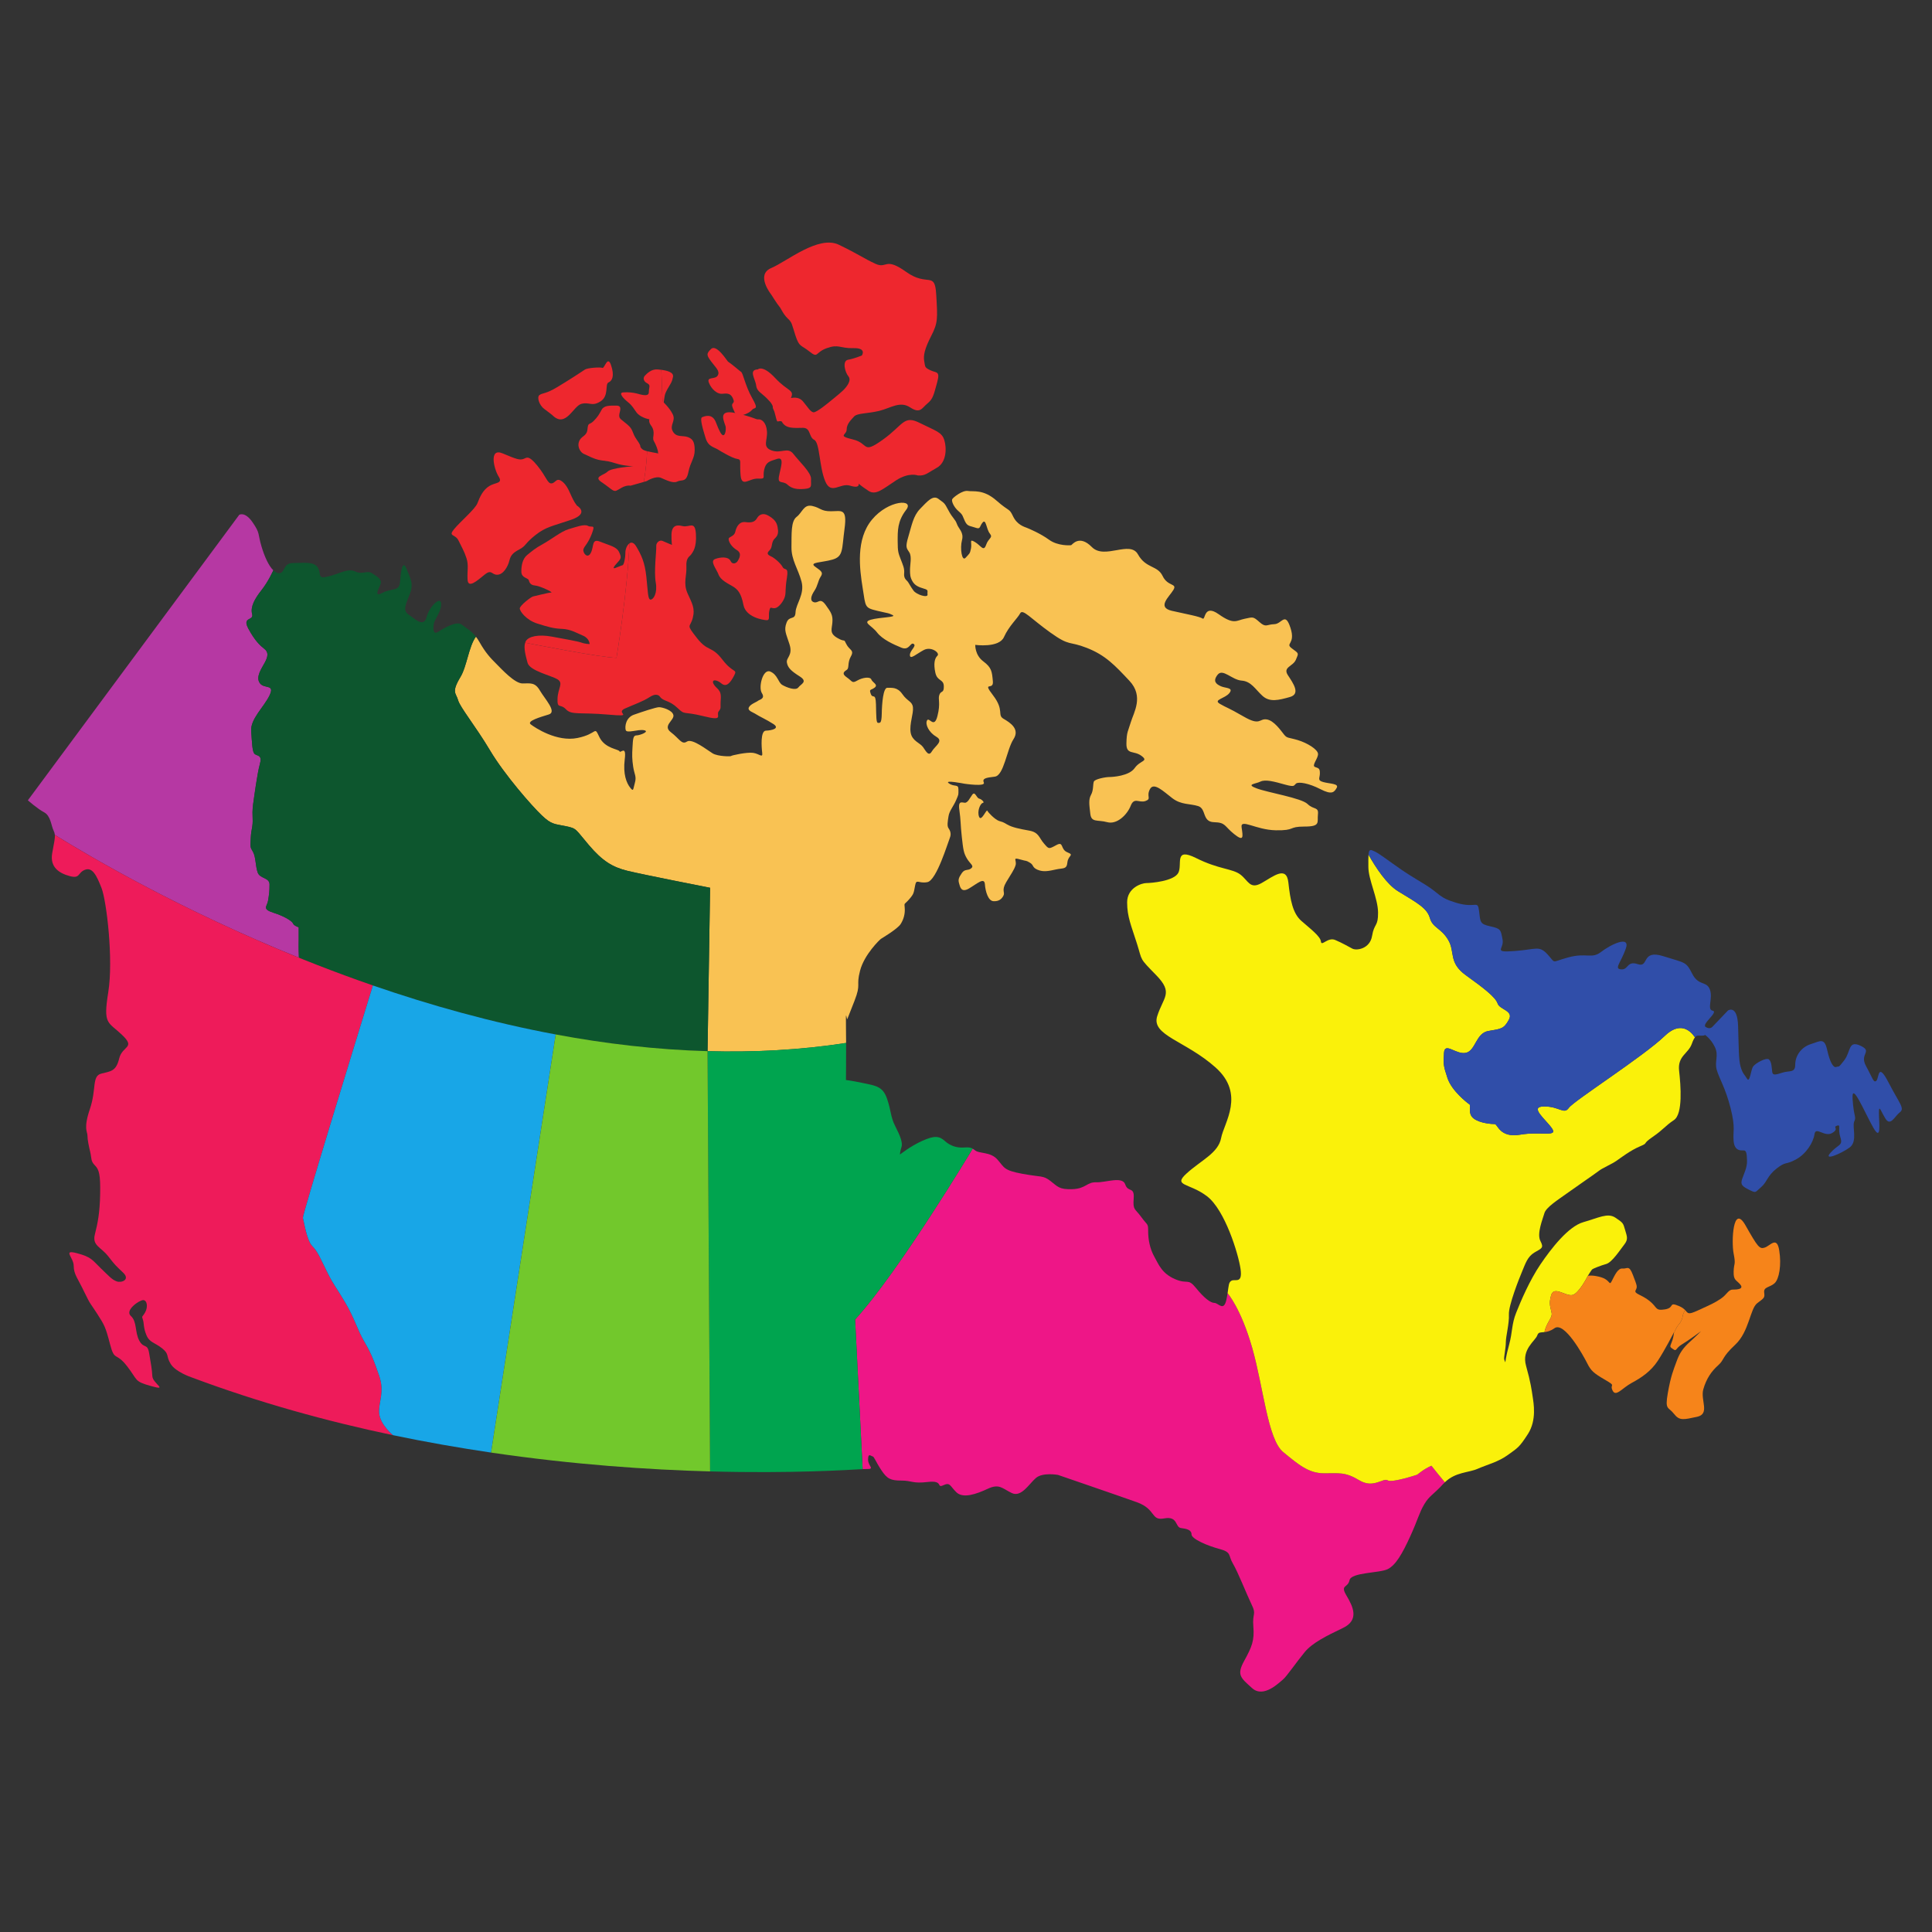
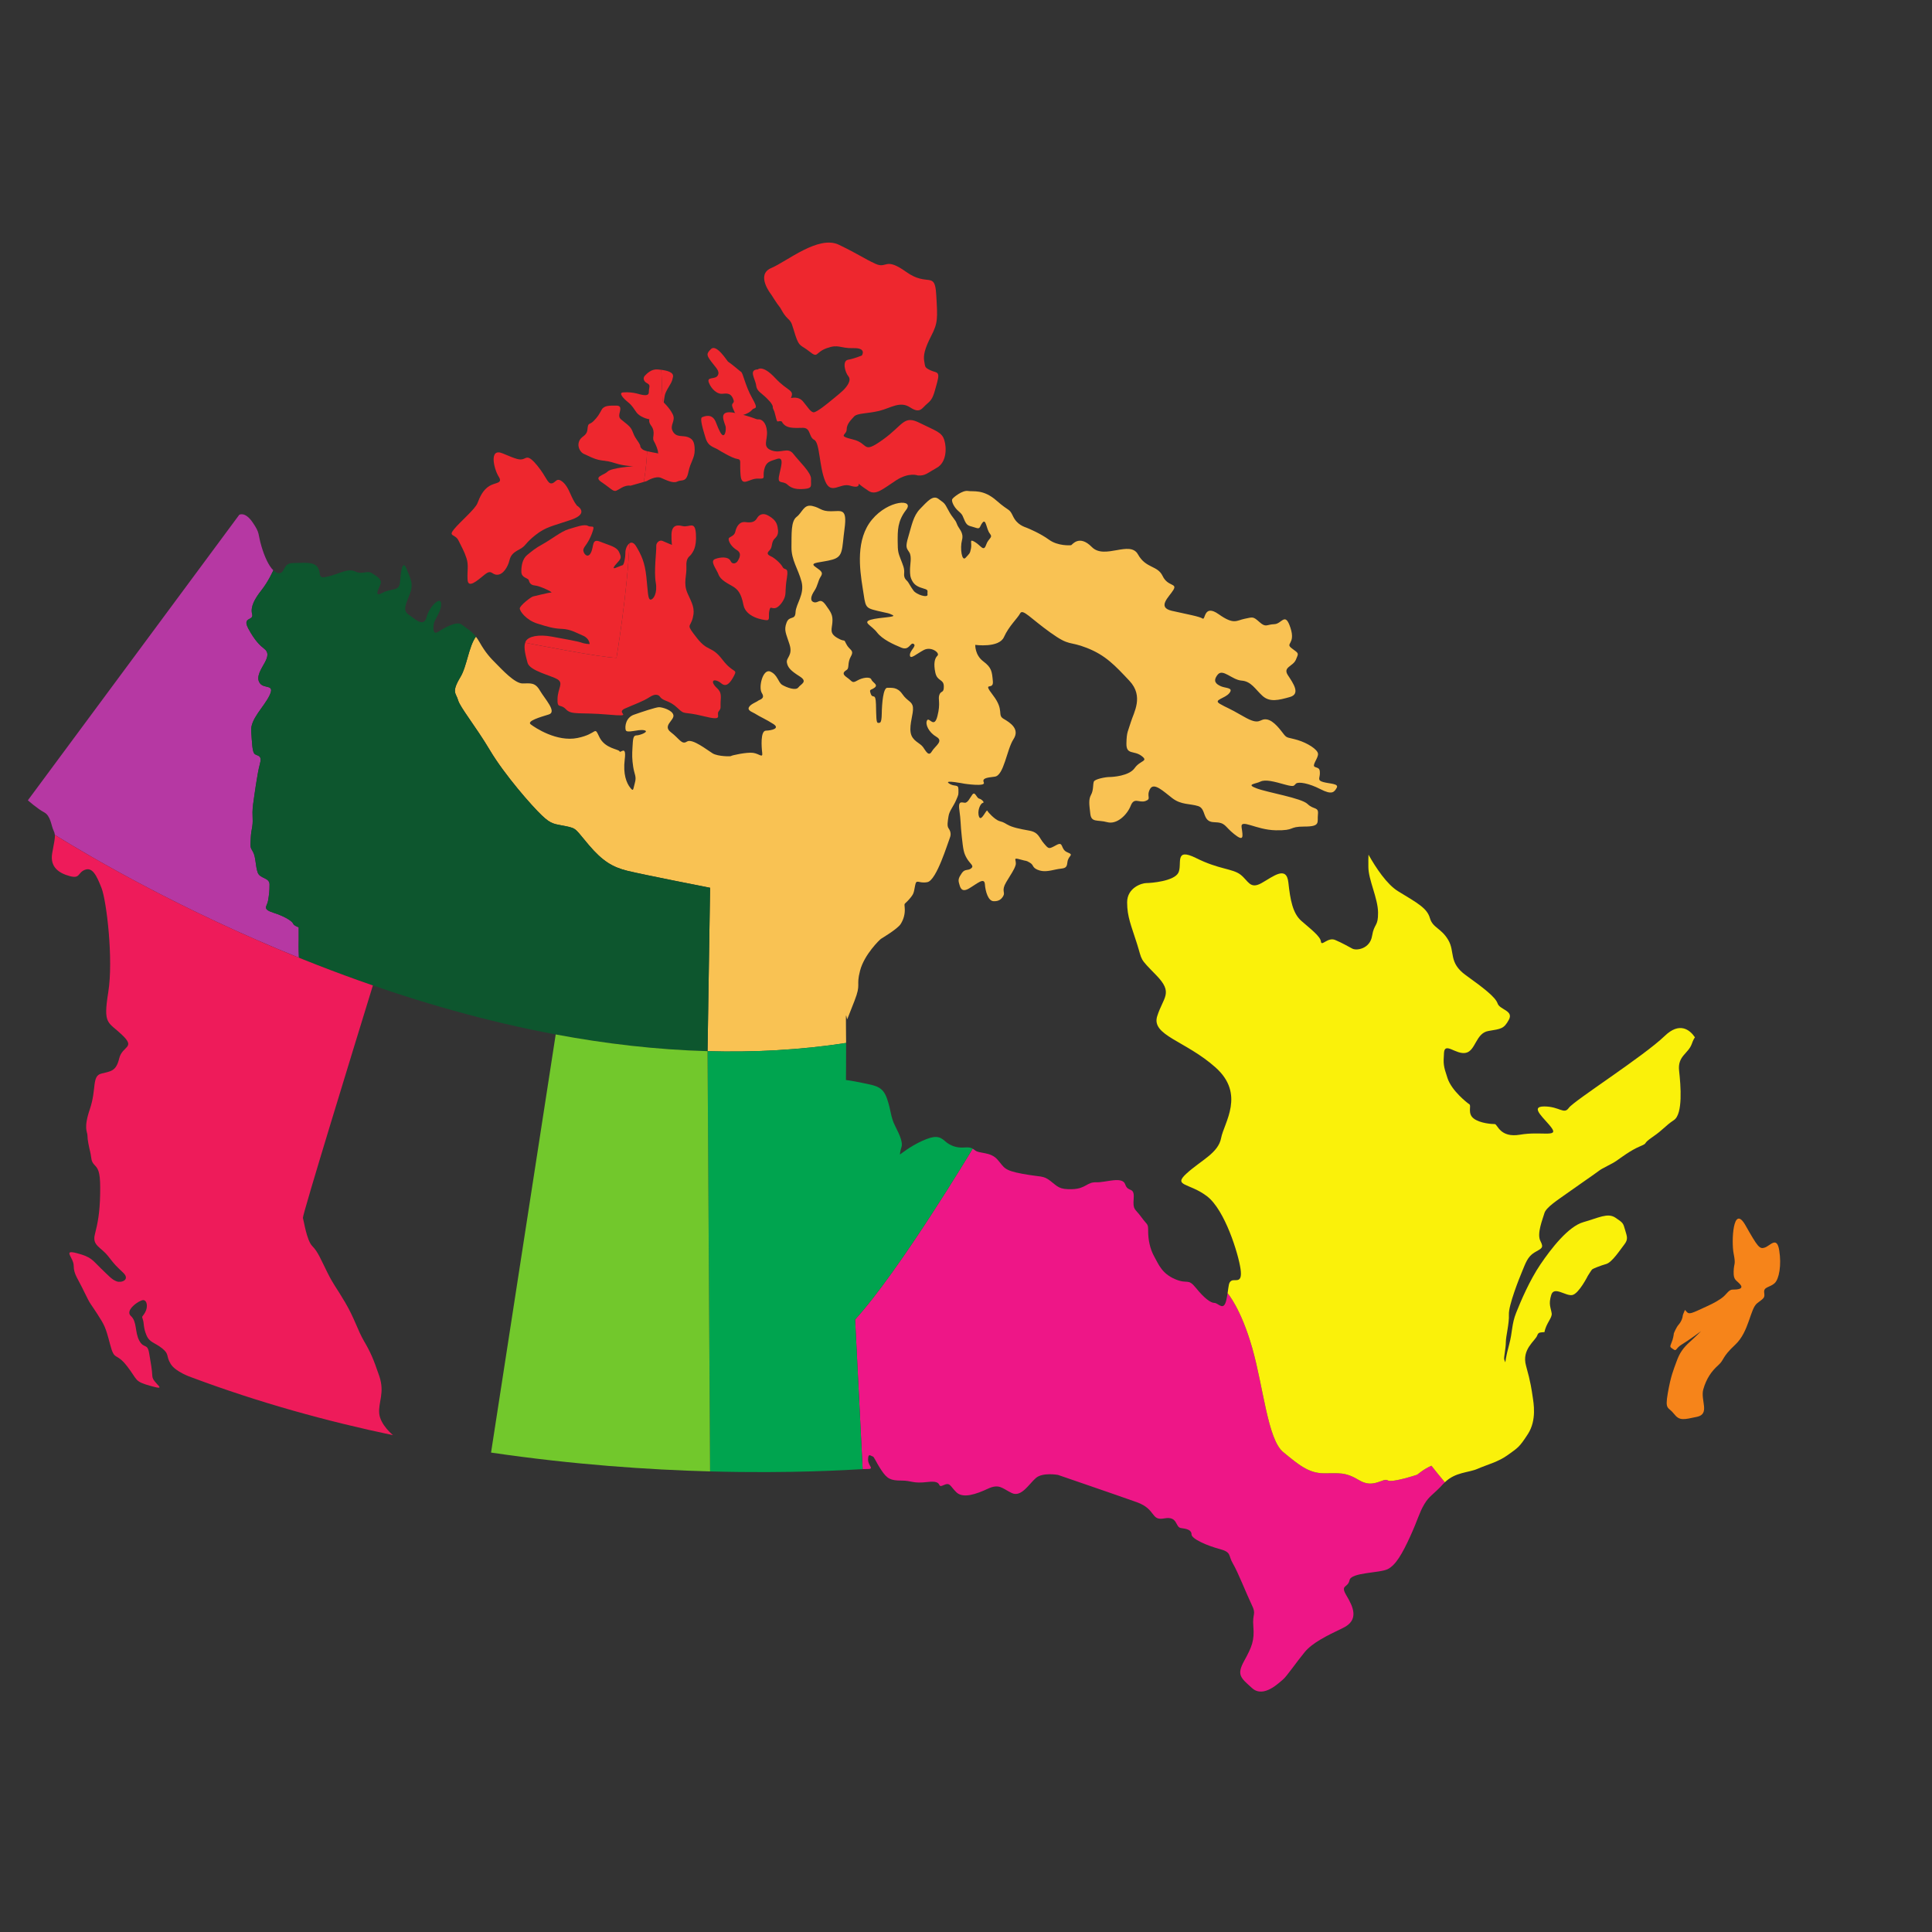
<svg xmlns="http://www.w3.org/2000/svg" width="400" zoomAndPan="magnify" viewBox="0 0 300 300" height="400" preserveAspectRatio="xMidYMid meet" version="1.0">
  <rect x="0" y="0" width="300" height="300" fill="#333333" stroke="none" />
  <defs>
    <clipPath id="135b5f2595">
      <path d="M 4.195 79 L 47 79 L 47 149 L 4.195 149 Z M 4.195 79 " clip-rule="nonzero" />
    </clipPath>
    <clipPath id="e587c4139f">
-       <path d="M 212 131 L 295.945 131 L 295.945 186 L 212 186 Z M 212 131 " clip-rule="nonzero" />
-     </clipPath>
+       </clipPath>
  </defs>
  <path fill="#ee272e" d="M 102.914 63.395 C 102.938 63.234 102.961 63.059 102.996 62.875 C 103.242 61.449 103.105 61.367 103.68 60.355 C 104.258 59.34 104.336 59.367 104.504 58.516 C 104.637 57.816 103.621 57.547 102.691 57.426 L 102.914 63.395 " fill-opacity="1" fill-rule="nonzero" />
  <path fill="#ee272e" d="M 100.148 58.324 C 99.848 58.625 99.848 59.176 100.477 59.504 C 101.109 59.832 100.75 60.105 100.75 60.91 C 100.75 61.715 99.41 61.23 98.844 61.094 C 98.281 60.957 97.574 60.871 96.781 60.93 C 95.988 60.98 96.754 61.832 97.492 62.43 C 98.23 63.031 98.371 63.418 98.844 64.051 C 99.32 64.68 100.359 65.102 101.301 65.172 C 102.012 65.227 101.875 65.336 102.367 65.172 C 102.793 65.027 102.77 64.473 102.914 63.395 L 102.691 57.426 C 102.492 57.402 102.297 57.383 102.121 57.367 C 101.109 57.285 100.449 58.023 100.148 58.324 " fill-opacity="1" fill-rule="nonzero" />
  <path fill="#ee1687" d="M 220.062 228.988 C 220.062 228.988 216.121 230.301 215.465 229.863 C 214.805 229.426 213.273 231.18 211.082 229.863 C 208.891 228.547 208.016 228.77 205.609 228.77 C 203.199 228.77 201.664 227.453 199.258 225.48 C 196.848 223.508 196.191 215.406 194.438 209.27 C 192.684 203.137 190.621 200.812 190.621 200.812 C 190.574 201.098 190.52 201.422 190.441 201.793 C 190.031 203.738 189.18 202.316 188.578 202.316 C 187.977 202.316 186.992 201.578 185.703 199.988 C 184.418 198.398 184.473 199.496 182.445 198.617 C 180.422 197.742 179.93 196.371 179.242 195.141 C 178.559 193.906 178.285 192.484 178.285 191.195 C 178.285 189.91 178.23 190.375 177.215 188.977 C 176.203 187.582 175.902 187.965 176.039 186.074 C 176.176 184.188 175.164 185.227 174.727 183.914 C 174.285 182.598 171.715 183.637 170.238 183.586 C 168.758 183.527 168.648 184.57 166.539 184.652 C 164.43 184.734 164.238 184.238 163.09 183.363 C 161.941 182.488 161.746 182.816 158.766 182.27 C 155.781 181.723 155.973 181.281 154.879 180.051 C 153.781 178.82 152.141 179.176 151.453 178.656 C 151.289 178.531 151.16 178.438 151.035 178.367 C 151.027 178.383 139.68 197.336 132.781 204.891 L 133.949 228.125 C 134.172 228.113 134.324 228.109 134.391 228.109 C 136.031 228.148 134.793 227.746 134.793 226.648 C 134.793 225.555 135.23 226.102 135.484 226.141 C 135.742 226.176 135.922 226.867 136.836 228.258 C 137.75 229.645 138.297 229.902 139.977 229.902 C 141.656 229.902 141.656 230.41 144.098 230.117 C 146.543 229.828 145.375 231.141 146.473 230.629 C 147.566 230.117 147.492 230.742 148.516 231.727 C 149.539 232.711 151.582 232.02 153.371 231.18 C 155.16 230.34 155.598 231.105 157.094 231.832 C 158.59 232.562 159.793 230.41 160.855 229.5 C 161.914 228.586 164.285 229.023 164.285 229.023 C 164.285 229.023 173.445 232.164 176.516 233.258 C 179.582 234.355 178.633 236.18 180.785 235.777 C 182.938 235.375 182.465 237.164 183.379 237.273 C 184.289 237.387 185.02 237.566 185.02 238.262 C 185.02 238.953 187.43 240.012 189.363 240.523 C 191.297 241.035 190.68 241.512 191.445 242.789 C 192.211 244.066 193.598 247.605 194.363 249.18 C 195.133 250.75 194.438 250.418 194.621 252.574 C 194.801 254.727 194.402 255.715 193.195 257.902 C 191.992 260.094 192.648 260.531 194.438 262.141 C 196.227 263.746 198.672 261.227 199.223 260.789 C 199.766 260.352 201.375 258.012 202.578 256.555 C 203.781 255.094 205.938 254.035 208.527 252.793 C 211.121 251.555 210.098 249.473 209.078 247.754 C 208.055 246.039 209.293 246.621 209.551 245.379 C 209.805 244.141 214.188 244.285 215.465 243.664 C 216.742 243.043 217.762 241.219 218.969 238.59 C 220.172 235.961 220.355 234.938 221.156 233.586 C 221.961 232.234 222.473 232.199 224.152 230.375 C 224.219 230.301 224.289 230.234 224.359 230.168 C 223.438 229.062 222.758 228.219 222.273 227.598 C 221.172 228.051 220.062 228.988 220.062 228.988 " fill-opacity="1" fill-rule="nonzero" />
  <g clip-path="url(#135b5f2595)">
    <path fill="#b638a3" d="M 46.379 145.961 C 46.379 145.445 46.379 143.984 46.379 143.984 C 46.379 143.984 45.648 143.766 45.504 143.402 C 45.359 143.039 44.262 142.305 42.441 141.723 C 40.625 141.137 41.488 140.773 41.633 139.824 C 41.781 138.875 41.852 138.438 41.852 137.34 C 41.852 136.246 40.391 136.465 40.027 135.516 C 39.664 134.566 39.738 133.105 39.297 132.305 C 38.859 131.5 38.859 131.719 38.934 130.184 C 39.004 128.648 39.297 128.434 39.227 127.043 C 39.152 125.656 39.297 124.926 39.371 124.414 C 39.441 123.906 39.953 120.035 40.352 118.645 C 40.75 117.262 40.027 117.406 39.59 117.113 C 39.152 116.82 39.152 115.434 39.004 113.535 C 38.859 111.637 40.977 109.812 41.852 107.984 C 42.73 106.16 41.051 107.035 40.352 106.086 C 39.656 105.137 40.613 103.82 41.121 102.871 C 41.633 101.926 41.707 101.266 41.051 100.758 C 40.391 100.246 39.59 99.516 38.566 97.617 C 37.547 95.719 39.441 96.449 39.152 95.352 C 38.859 94.254 39.516 93.016 40.613 91.629 C 41.707 90.242 42.441 88.555 42.441 88.555 C 41.711 87.855 41.074 86.414 40.613 84.875 C 39.992 82.793 40.43 82.863 39.227 81.113 C 38.02 79.359 37.145 79.945 37.145 79.945 L 4.328 124.27 C 4.328 124.27 5.809 125.586 6.848 126.133 C 7.887 126.68 7.941 128.211 8.324 128.98 C 8.438 129.203 8.492 129.41 8.516 129.641 C 14.395 133.285 28.262 141.379 46.414 148.711 C 46.34 147.102 46.379 146.066 46.379 145.961 " fill-opacity="1" fill-rule="nonzero" />
  </g>
  <path fill="#f9c253" d="M 205.48 121.438 C 204.496 121.168 204.949 120.82 204.949 120.109 C 204.949 119.395 204.859 119.305 204.219 119.105 C 203.582 118.902 204.734 117.734 204.66 117.039 C 204.586 116.348 202.98 115.359 201.523 114.922 C 200.07 114.484 199.875 114.668 199.402 114.082 C 198.926 113.5 197.832 111.855 196.664 111.707 C 195.496 111.562 195.715 112.77 193.125 111.27 C 190.531 109.773 190.566 109.957 189.438 109.301 C 188.305 108.645 190.203 108.496 190.898 107.621 C 191.59 106.742 190.312 106.891 189.582 106.562 C 188.852 106.23 188.27 105.793 189.07 104.773 C 189.875 103.75 191.297 105.574 192.797 105.684 C 194.293 105.793 194.914 107.035 196.043 108.059 C 197.176 109.082 198.562 108.715 200.277 108.238 C 201.992 107.766 200.824 106.125 199.984 104.844 C 199.148 103.566 200.789 103.496 201.227 102.434 C 201.664 101.375 201.738 101.523 200.605 100.684 C 199.473 99.844 201.227 100.098 200.387 97.504 C 199.547 94.914 199.074 96.887 197.871 96.922 C 196.664 96.957 196.59 97.504 195.57 96.594 C 194.547 95.68 194.547 95.828 193.27 96.082 C 191.992 96.336 191.629 97.066 189.254 95.387 C 186.883 93.707 187.211 96.375 186.734 96.047 C 186.262 95.719 184.328 95.387 181.953 94.844 C 179.582 94.293 181.586 92.648 182.211 91.59 C 182.828 90.531 181.336 91.117 180.531 89.438 C 179.727 87.758 177.938 88.305 176.699 86.078 C 175.457 83.852 171.516 86.953 169.543 84.945 C 167.57 82.938 166.477 84.617 166.332 84.652 C 166.184 84.691 164.25 84.801 162.898 83.812 C 161.547 82.828 159.793 82.098 159.43 81.953 C 159.066 81.805 157.953 81.516 157.312 80.18 C 156.676 78.848 156.801 79.543 154.738 77.734 C 152.68 75.926 151.164 76.383 150.305 76.238 C 149.445 76.09 148.008 77.242 147.859 77.516 C 147.715 77.789 148.078 78.719 148.824 79.359 C 149.574 80 149.43 80.09 149.832 80.93 C 150.234 81.77 150.598 81.625 151.453 81.934 C 152.312 82.242 152.055 81.75 152.586 81.129 C 153.117 80.508 153.152 82.168 153.699 82.848 C 154.246 83.523 153.5 83.504 153.117 84.617 C 152.73 85.73 152.328 84.727 151.383 84.16 C 150.434 83.598 150.945 84.27 150.777 85.148 C 150.613 86.023 150.523 85.949 149.941 86.605 C 149.355 87.266 149.047 85.129 149.375 83.887 C 149.703 82.645 148.863 82.152 148.59 81.367 C 148.316 80.582 147.949 80.527 147.273 79.25 C 146.602 77.973 146.637 78.172 145.742 77.48 C 144.848 76.785 143.953 77.918 142.875 79.012 C 141.801 80.109 141.562 81.625 141.051 83.32 C 140.539 85.02 140.777 85.109 141.195 85.766 C 141.617 86.426 141.305 87.684 141.305 88.449 C 141.305 89.219 141.324 89.617 141.672 90.242 C 142.02 90.859 142.566 91.152 143.422 91.391 C 144.281 91.629 143.953 91.758 144.027 92.32 C 144.098 92.887 142.328 92.359 141.855 91.719 C 141.379 91.082 141.105 90.477 140.906 90.258 C 140.703 90.039 140.32 89.781 140.395 89.035 C 140.469 88.285 140.23 87.793 139.863 86.844 C 139.5 85.895 139.391 85.676 139.391 84.035 C 139.391 82.391 139.352 80.93 140.703 79.176 C 142.055 77.426 137.965 77.605 135.41 80.676 C 132.855 83.742 133.477 88.305 133.953 91.297 C 134.426 94.293 134.242 94.367 136.215 94.844 C 138.188 95.316 137.82 95.133 138.586 95.496 C 139.352 95.863 136.617 95.828 135.23 96.227 C 133.84 96.629 135.34 97.102 136.18 98.199 C 137.02 99.297 138.734 100.062 139.977 100.574 C 141.215 101.086 141.359 99.66 141.871 99.988 C 142.383 100.316 141.254 101.012 141.289 101.742 C 141.324 102.473 142.273 101.559 143.441 100.938 C 144.609 100.316 146.004 101.402 145.566 101.816 C 145.129 102.227 144.938 103.047 145.238 104.445 C 145.539 105.84 146.527 105.402 146.555 106.555 C 146.582 107.703 146.117 107.18 145.863 107.895 C 145.613 108.605 146.09 109.125 145.566 111.18 C 145.051 113.234 144.281 111.262 143.953 111.863 C 143.625 112.469 144.227 113.727 145.402 114.41 C 146.582 115.094 145.188 115.836 144.691 116.684 C 144.199 117.535 143.789 116.656 143.324 116 C 142.859 115.344 141.625 115.066 141.406 113.754 C 141.188 112.438 141.871 110.797 141.762 109.84 C 141.656 108.879 140.914 108.934 140.121 107.785 C 139.328 106.633 138.449 106.828 137.793 106.797 C 137.137 106.77 136.945 109.262 136.918 110.824 C 136.891 112.383 136.645 112.246 136.344 112.246 C 136.043 112.246 136.07 111.289 136.02 109.375 C 135.969 107.457 135.52 108.578 135.219 107.758 C 134.918 106.934 135.219 107.234 135.82 106.77 C 136.422 106.305 135.469 105.977 135.301 105.512 C 135.137 105.047 133.961 105.184 133.113 105.676 C 132.262 106.168 132.375 105.785 131.496 105.184 C 130.621 104.582 131.086 104.281 131.496 104.004 C 131.906 103.73 131.551 102.938 132.125 101.926 C 132.699 100.91 131.879 100.965 131.414 100.008 C 130.949 99.047 131.332 99.816 130.047 99.074 C 128.758 98.336 129.168 97.734 129.254 96.637 C 129.332 95.543 129.086 95.133 128.211 93.93 C 127.336 92.723 127.09 93.707 126.402 93.516 C 125.719 93.324 125.91 92.559 126.461 91.734 C 127.004 90.918 127.004 90.203 127.418 89.574 C 127.828 88.941 127.664 88.75 126.598 88.012 C 125.527 87.273 127.582 87.383 129.281 86.891 C 130.977 86.395 130.703 85.355 131.141 82.098 C 131.578 78.84 130.648 79.387 129.031 79.387 C 127.418 79.387 127.473 78.867 126.129 78.566 C 124.789 78.266 124.598 79.578 123.695 80.262 C 122.793 80.949 122.93 82.918 122.898 84.945 C 122.871 86.973 123.941 88.34 124.461 90.312 C 124.98 92.285 123.582 93.766 123.531 95.078 C 123.473 96.391 122.57 95.516 122.133 96.695 C 121.695 97.871 122.051 98.336 122.598 100.062 C 123.145 101.789 122.051 102.09 122.188 102.883 C 122.324 103.676 122.816 104.172 124.16 105.02 C 125.5 105.867 124.379 106.195 123.969 106.742 C 123.559 107.293 122.133 106.742 121.477 106.359 C 120.82 105.977 120.766 104.773 119.613 104.281 C 118.465 103.785 117.727 106.715 118.301 107.621 C 118.875 108.523 117.918 108.633 117.695 108.824 C 117.48 109.016 116.492 109.344 116.273 109.863 C 116.055 110.387 116.957 110.605 117.395 110.906 C 117.836 111.207 119.066 111.758 120.109 112.438 C 121.148 113.125 119.805 113.426 118.93 113.453 C 118.055 113.48 118.246 116.027 118.355 116.902 C 118.465 117.777 117.918 117.039 116.934 116.902 C 115.945 116.766 113.512 117.312 113.512 117.398 C 113.512 117.477 111.484 117.477 110.66 116.984 C 109.84 116.492 107.488 114.602 106.664 115.152 C 105.844 115.695 105.516 114.711 104.172 113.699 C 102.832 112.688 104.711 111.855 104.566 111.055 C 104.418 110.25 102.816 109.812 102.34 109.812 C 101.863 109.812 99.672 110.543 98.434 110.98 C 97.191 111.418 97.008 112.77 97.156 113.352 C 97.305 113.938 99.055 113.207 100.004 113.387 C 100.949 113.57 99.383 114.191 98.836 114.191 C 98.289 114.191 98.289 114.812 98.215 116.02 C 98.141 117.223 98.141 117.879 98.324 119.086 C 98.508 120.289 98.871 120.547 98.582 121.566 C 98.289 122.59 98.395 122.992 97.848 122.297 C 97.305 121.605 96.719 120.254 97.008 117.914 C 97.305 115.582 96.316 117.039 96.207 116.676 C 96.098 116.309 93.945 116.273 93.07 114.449 C 92.191 112.621 92.883 113.938 89.672 114.594 C 86.461 115.25 83.066 112.988 82.41 112.477 C 81.75 111.965 83.902 111.344 85.219 110.941 C 86.531 110.543 84.598 108.535 83.832 107.219 C 83.066 105.902 82.336 106.125 81.133 106.125 C 79.926 106.125 77.918 103.934 77.043 103.055 C 76.164 102.18 75.398 101.375 74.449 99.695 C 74.27 99.375 74.086 99.102 73.898 98.863 C 72.777 100.406 72.5 103.48 71.492 105.137 C 70.035 107.547 70.836 107.621 71.129 108.715 C 71.422 109.812 73.832 112.734 76.094 116.527 C 78.355 120.324 82.59 125.148 84.125 126.605 C 85.656 128.066 86.094 127.922 87.848 128.285 C 89.602 128.648 89.309 128.723 91.426 131.207 C 93.543 133.688 95.074 134.641 97.441 135.223 C 99.812 135.805 110.262 137.852 110.262 137.852 C 110.262 137.852 110.117 147.926 109.867 163.223 C 117.016 163.422 124.227 163.055 131.383 161.949 C 131.383 161.012 131.375 160.094 131.359 159.32 C 131.305 156.254 131.469 158.5 131.578 158.227 C 131.688 157.953 131.578 158.227 132.676 155.434 C 133.766 152.641 132.891 153.242 133.551 150.723 C 134.207 148.203 136.617 145.902 136.781 145.793 C 136.945 145.684 139.352 144.258 139.848 143.492 C 140.34 142.727 140.559 141.848 140.484 140.973 C 140.41 140.098 140.395 140.535 141.16 139.66 C 141.926 138.781 141.871 138.676 142.094 137.523 C 142.309 136.371 142.586 137.25 144.008 136.977 C 145.43 136.703 147.184 130.84 147.484 130.121 C 147.785 129.398 147.484 128.898 147.266 128.57 C 147.047 128.242 147.156 127.527 147.293 126.707 C 147.43 125.887 148.059 125.199 148.469 124.242 C 148.883 123.281 148.824 123.449 148.824 122.57 C 148.824 121.695 148.223 122.242 147.348 121.641 C 146.473 121.039 149.758 121.695 149.758 121.695 C 149.758 121.695 153.043 122.188 152.77 121.531 C 152.496 120.875 153.043 120.766 154.469 120.598 C 155.891 120.434 156.328 116.383 157.367 114.793 C 158.41 113.207 156.875 112.223 155.836 111.617 C 154.797 111.016 156 110.32 154.211 107.984 C 152.422 105.648 154.32 107.328 154.172 105.793 C 154.031 104.262 153.992 103.676 152.68 102.691 C 151.363 101.703 151.438 100.137 151.438 100.137 C 151.438 100.137 155.121 100.648 155.891 98.93 C 156.656 97.215 158.008 96.008 158.41 95.242 C 158.809 94.477 160.051 96.047 163.117 98.234 C 166.184 100.426 165.891 99.477 168.773 100.609 C 171.66 101.742 173.121 103.312 175.383 105.723 C 177.645 108.133 176.039 110.652 175.602 112.109 C 175.164 113.574 174.945 113.609 174.91 115.434 C 174.871 117.262 176.074 116.492 177.242 117.367 C 178.414 118.246 177.062 118.027 176.188 119.27 C 175.312 120.508 172.754 120.656 172.234 120.656 C 171.715 120.656 170.016 120.957 169.852 121.367 C 169.688 121.777 169.824 122.68 169.414 123.418 C 169.004 124.16 169.141 124.984 169.305 126.379 C 169.469 127.773 170.426 127.254 171.934 127.668 C 173.438 128.074 175.027 126.516 175.574 125.121 C 176.121 123.719 176.891 124.734 177.875 124.379 C 178.859 124.023 177.957 123.695 178.559 122.543 C 179.16 121.395 180.641 122.875 182.035 123.941 C 183.43 125.008 184.773 124.762 186.059 125.172 C 187.348 125.586 186.637 127.609 188.496 127.668 C 190.359 127.719 190.055 128.242 191.617 129.5 C 193.18 130.758 193.012 129.938 192.797 128.484 C 192.574 127.035 194.988 128.871 198.105 128.926 C 201.227 128.98 199.969 128.348 202.543 128.348 C 205.113 128.348 204.512 127.691 204.648 126.461 C 204.785 125.227 203.992 125.777 203.035 124.844 C 202.078 123.914 196.918 123.082 195.152 122.426 C 193.379 121.77 194.93 121.75 195.715 121.367 C 196.5 120.984 197.887 121.367 199.512 121.824 C 201.137 122.277 200.879 121.949 201.266 121.66 C 201.648 121.367 203.219 121.605 205.023 122.535 C 206.832 123.469 207.176 123.012 207.562 122.336 C 207.945 121.66 206.465 121.715 205.48 121.438 " fill-opacity="1" fill-rule="nonzero" />
  <path fill="#0d562e" d="M 97.441 135.223 C 95.074 134.641 93.543 133.688 91.426 131.207 C 89.309 128.723 89.602 128.648 87.848 128.285 C 86.094 127.922 85.656 128.066 84.125 126.605 C 82.59 125.148 78.355 120.324 76.094 116.527 C 73.832 112.734 71.422 109.812 71.129 108.715 C 70.836 107.621 70.035 107.547 71.492 105.137 C 72.5 103.48 72.777 100.406 73.898 98.863 C 73.129 97.867 72.359 97.527 71.715 96.996 C 70.91 96.336 68.793 97.617 67.988 98.129 C 67.184 98.637 67.258 97.434 67.371 96.812 C 67.48 96.191 68.574 94.914 68.5 93.707 C 68.426 92.504 66.676 94.148 66.238 95.828 C 65.801 97.504 64.414 96.082 63.535 95.496 C 62.66 94.914 62.77 94.328 63.535 92.504 C 64.301 90.68 63.789 89.984 63.137 88.34 C 62.477 86.699 62.223 88.891 62.113 90.387 C 62.004 91.883 60.832 91.297 59.449 92.027 C 58.062 92.762 58.68 91.664 59.047 90.824 C 59.41 89.984 58.645 89.582 57.805 89.035 C 56.965 88.488 56.344 89.289 55.176 88.742 C 54.008 88.195 52.766 89.074 50.977 89.512 C 49.191 89.949 49.957 89.18 49.371 88.16 C 48.789 87.137 47.074 87.43 45.465 87.43 C 43.859 87.43 44.297 89.145 43.242 89 C 42.965 88.961 42.699 88.805 42.441 88.555 C 42.441 88.555 41.707 90.242 40.613 91.629 C 39.516 93.016 38.859 94.254 39.152 95.352 C 39.441 96.449 37.547 95.719 38.566 97.617 C 39.59 99.516 40.391 100.246 41.051 100.758 C 41.707 101.266 41.633 101.926 41.121 102.871 C 40.613 103.82 39.656 105.137 40.352 106.086 C 41.051 107.035 42.73 106.16 41.852 107.984 C 40.977 109.812 38.859 111.637 39.004 113.535 C 39.152 115.434 39.152 116.82 39.59 117.113 C 40.027 117.406 40.75 117.262 40.352 118.645 C 39.953 120.035 39.441 123.906 39.371 124.414 C 39.297 124.926 39.152 125.656 39.227 127.043 C 39.297 128.434 39.004 128.648 38.934 130.184 C 38.859 131.719 38.859 131.5 39.297 132.305 C 39.738 133.105 39.664 134.566 40.027 135.516 C 40.391 136.465 41.852 136.246 41.852 137.34 C 41.852 138.438 41.781 138.875 41.633 139.824 C 41.488 140.773 40.625 141.137 42.441 141.723 C 44.262 142.305 45.359 143.039 45.504 143.402 C 45.648 143.766 46.379 143.984 46.379 143.984 C 46.379 143.984 46.379 145.445 46.379 145.961 C 46.379 146.066 46.34 147.102 46.414 148.711 C 64.52 156.027 86.891 162.586 109.867 163.223 C 110.117 147.926 110.262 137.852 110.262 137.852 C 110.262 137.852 99.812 135.805 97.441 135.223 " fill-opacity="1" fill-rule="nonzero" />
  <path fill="#ee1b5a" d="M 58.887 219.496 C 58.715 217.742 59.785 216.281 58.887 213.652 C 57.988 211.023 57.551 210 56.527 208.25 C 55.508 206.496 55.066 204.742 53.605 202.258 C 52.148 199.777 51.855 199.633 50.832 197.586 C 49.809 195.543 49.371 194.371 48.496 193.496 C 47.621 192.621 47.18 189.555 47.035 189.117 C 46.918 188.754 55.043 162.312 57.902 153.02 C 34.184 144.828 15.586 134.02 8.516 129.641 C 8.566 130.207 8.379 130.93 8.105 132.484 C 7.723 134.676 9.203 135.605 10.844 136.043 C 12.484 136.484 12.047 135.496 13.199 135.059 C 14.348 134.621 15.004 135.934 15.77 137.906 C 16.539 139.879 17.633 148.969 16.812 154.062 C 15.992 159.156 16.758 158.609 18.945 160.691 C 21.137 162.773 19 162.336 18.508 164.359 C 18.016 166.387 17.195 166.332 15.715 166.715 C 14.238 167.098 15.004 169.125 13.965 172.191 C 12.922 175.262 13.582 175.699 13.582 176.355 C 13.582 177.012 13.801 177.996 14.02 178.93 C 14.238 179.859 14.074 180.297 14.73 180.953 C 15.391 181.613 15.605 182.379 15.551 185.391 C 15.496 188.402 15.168 189.938 14.73 191.688 C 14.293 193.441 15.66 193.605 16.812 195.086 C 17.961 196.562 17.961 196.508 19.109 197.605 C 20.262 198.699 18.891 199.246 18.125 198.973 C 17.359 198.699 16.867 198.098 15.605 196.891 C 14.348 195.688 14.238 195.195 11.938 194.594 C 9.641 193.992 11.445 195.25 11.445 196.562 C 11.445 197.879 12.102 198.535 13.086 200.617 C 14.074 202.695 14.129 202.48 15.168 204.121 C 16.207 205.766 16.375 205.984 17.086 208.723 C 17.797 211.461 17.961 209.871 19.711 212.117 C 21.465 214.363 20.754 214.473 23.492 215.238 C 26.23 216.008 23.711 214.801 23.656 213.707 C 23.602 212.613 23.438 211.789 23.164 210.145 C 22.891 208.504 22.34 209.488 21.629 208.176 C 20.918 206.859 21.301 205.215 20.316 204.34 C 19.332 203.465 21.629 201.879 22.23 201.879 C 22.836 201.879 23 202.918 22.559 203.738 C 22.121 204.562 21.957 204.285 22.18 204.891 C 22.395 205.492 22.23 206.094 22.727 207.297 C 23.219 208.504 24.039 208.449 25.188 209.379 C 26.34 210.309 25.734 210.531 26.504 211.789 C 27.27 213.051 29.734 213.871 29.734 213.871 C 40.219 217.801 50.809 220.707 61.023 222.852 C 61.023 222.852 59.055 221.246 58.887 219.496 " fill-opacity="1" fill-rule="nonzero" />
  <path fill="#00a44f" d="M 151.035 178.367 C 150.645 178.141 150.371 178.148 149.621 178.188 C 148.633 178.246 147.594 177.969 146.719 177.176 C 145.84 176.383 145.102 176.301 143.215 177.148 C 141.324 177.996 139.738 179.285 139.738 179.285 C 139.738 179.285 139.766 178.734 139.984 178.109 C 140.203 177.477 139.793 176.383 139.027 174.902 C 138.262 173.422 138.395 172.492 137.738 170.605 C 137.082 168.715 136.043 168.605 134.098 168.191 C 132.152 167.785 131.359 167.703 131.359 167.703 C 131.359 167.703 131.391 164.73 131.383 161.949 C 124.227 163.055 117.016 163.422 109.863 163.223 C 109.863 163.227 109.867 163.227 109.867 163.23 L 110.262 228.48 C 123.066 228.828 131.879 228.234 133.949 228.125 L 132.781 204.891 C 139.68 197.336 151.027 178.383 151.035 178.367 " fill-opacity="1" fill-rule="nonzero" />
-   <path fill="#18a6e7" d="M 86.289 160.629 C 76.336 158.773 66.762 156.082 57.902 153.02 C 55.043 162.312 46.918 188.754 47.035 189.117 C 47.18 189.555 47.621 192.621 48.496 193.496 C 49.371 194.371 49.809 195.543 50.832 197.586 C 51.855 199.633 52.148 199.777 53.605 202.258 C 55.066 204.742 55.508 206.496 56.527 208.25 C 57.551 210 57.988 211.023 58.887 213.652 C 59.785 216.281 58.715 217.742 58.887 219.496 C 59.055 221.246 61.023 222.852 61.023 222.852 C 66.223 223.941 71.312 224.824 76.25 225.555 L 86.289 160.633 C 86.289 160.633 86.289 160.633 86.289 160.629 " fill-opacity="1" fill-rule="nonzero" />
  <path fill="#72c82c" d="M 109.867 163.23 C 109.867 163.227 109.863 163.227 109.863 163.223 C 101.883 163 93.973 162.066 86.289 160.629 C 86.289 160.633 86.289 160.633 86.289 160.633 L 76.25 225.555 C 89.047 227.438 100.758 228.223 110.262 228.48 L 109.867 163.23 " fill-opacity="1" fill-rule="nonzero" />
  <path fill="#faf10a" d="M 222.414 227.777 C 222.898 228.402 223.438 229.062 224.359 230.168 C 226.004 228.566 228.008 228.703 229.445 228.074 C 230.941 227.418 232.656 227.016 234.152 225.918 C 235.648 224.824 235.871 224.824 237.258 222.668 C 238.645 220.516 238.133 217.852 237.988 216.863 C 237.84 215.879 237.695 214.672 236.965 212.082 C 236.234 209.488 238.426 208.211 238.715 207.336 C 238.891 206.82 239.25 206.91 239.828 206.848 C 240.066 205.477 241.051 204.645 240.945 203.938 C 240.797 202.992 240.43 202.551 240.871 201.09 C 241.309 199.633 243.133 201.312 244.156 201.09 C 245.176 200.871 246.566 198.098 246.566 198.098 C 246.566 198.098 247.113 197.223 247.223 197.113 C 247.332 197.004 248.5 196.527 249.41 196.273 C 250.324 196.016 251.566 194.082 252.223 193.242 C 252.879 192.402 252.625 191.965 252.332 190.941 C 252.039 189.918 252.039 189.883 250.836 189.078 C 249.633 188.277 248.207 189.117 245.871 189.773 C 243.535 190.43 240.871 193.863 239.191 196.344 C 237.512 198.828 236.16 202.004 235.434 203.832 C 234.703 205.656 234.883 206.785 234.336 208.797 C 233.789 210.805 233.754 211.535 233.754 211.535 C 233.754 211.535 233.641 211.352 233.57 211.059 C 233.496 210.77 233.824 209.379 233.824 208.43 C 233.824 207.48 234.371 205.512 234.301 204.121 C 234.227 202.734 235.871 198.57 236.379 197.367 C 236.891 196.164 237.184 195.141 238.277 194.484 C 239.375 193.824 239.777 193.824 239.191 192.691 C 238.605 191.562 239.555 189.297 239.812 188.387 C 240.066 187.473 241.93 186.305 243.242 185.355 C 244.559 184.406 247.805 182.18 248.316 181.777 C 248.828 181.375 250.289 180.754 251.016 180.242 C 251.75 179.73 253.172 178.637 254.633 178.016 C 256.094 177.395 254.852 177.758 256.602 176.555 C 258.355 175.352 258.504 174.875 259.926 173.926 C 261.348 172.977 260.984 168.559 260.73 166.258 C 260.473 163.957 262.152 163.629 262.699 162.098 C 262.883 161.578 263.043 161.266 263.191 161.078 C 262.398 159.895 260.801 158.633 258.504 160.855 C 255.215 164.031 244.375 170.934 243.609 172.027 C 242.84 173.121 242.184 171.809 239.777 171.809 C 237.363 171.809 239.992 173.781 240.98 175.203 C 241.965 176.629 239.227 175.641 236.051 176.191 C 232.875 176.738 232.547 174.547 232.109 174.547 C 231.672 174.547 229.809 174.438 228.824 173.672 C 227.84 172.906 228.496 171.699 228.168 171.48 C 227.84 171.262 225.43 169.398 224.773 167.426 C 224.113 165.457 224.113 165.234 224.223 163.484 C 224.336 161.73 226.086 163.812 227.617 163.484 C 229.152 163.156 229.152 160.418 231.125 160.09 C 233.094 159.762 233.531 159.762 234.301 158.336 C 235.066 156.91 232.875 156.801 232.547 155.816 C 232.219 154.828 230.359 153.406 227.617 151.434 C 224.883 149.461 225.977 147.82 224.883 145.961 C 223.785 144.094 222.473 144.094 222.035 142.562 C 221.598 141.031 220.172 140.262 217.105 138.398 C 215.359 137.34 213.648 134.75 212.5 132.715 C 212.465 133.152 212.48 133.785 212.48 134.621 C 212.48 136.621 213.957 139.441 213.984 141.688 C 214.012 143.93 213.383 143.328 213.055 145.328 C 212.727 147.328 210.672 147.656 209.988 147.301 C 209.305 146.945 208.48 146.449 207.332 145.961 C 206.184 145.465 205.195 147.027 205.113 146.203 C 205.035 145.383 203.418 144.18 202.078 143 C 200.734 141.824 200.352 139.75 200.059 137.047 C 199.766 134.348 197.723 136.098 195.898 137.121 C 194.074 138.145 193.852 136.758 192.613 135.805 C 191.371 134.859 189.254 135.004 185.75 133.25 C 182.246 131.5 183.633 134.199 182.977 135.516 C 182.32 136.832 178.742 137.121 178.012 137.121 C 177.281 137.121 175.02 137.852 175.02 140.117 C 175.02 142.379 175.676 143.766 176.551 146.543 C 177.426 149.316 176.844 148.66 179.543 151.434 C 182.246 154.211 180.641 154.793 179.691 157.789 C 178.742 160.781 184.07 161.586 188.742 165.746 C 193.414 169.91 190.055 174.363 189.617 176.703 C 189.18 179.039 186.555 180.133 184.289 182.18 C 182.027 184.223 184.656 183.637 187.43 185.758 C 190.203 187.875 192.301 194.703 192.633 197.055 C 192.961 199.41 191.809 198.562 191.234 198.863 C 190.77 199.109 190.805 199.602 190.621 200.812 C 190.621 200.812 192.684 203.137 194.438 209.27 C 196.191 215.406 196.848 223.508 199.258 225.48 C 201.664 227.453 203.199 228.77 205.609 228.77 C 208.016 228.77 208.891 228.547 211.082 229.863 C 213.273 231.18 214.805 229.426 215.465 229.863 C 216.121 230.301 220.062 228.988 220.062 228.988 C 220.062 228.988 221.172 228.051 222.273 227.598 L 222.414 227.777 " fill-opacity="1" fill-rule="nonzero" />
  <path fill="#f6841a" d="M 260.664 205.684 C 260.254 206.148 259.914 207.051 259.914 207.051 C 259.887 207.32 259.801 207.902 259.559 208.465 C 259.23 209.234 259.344 209.16 259.852 209.527 C 260.363 209.891 260.18 209.344 261.168 208.758 C 262.152 208.176 264.125 206.715 264.125 206.715 C 264.125 206.715 263.574 207.297 262.445 208.32 C 261.312 209.344 260.801 210.109 260.328 211.426 C 259.852 212.738 259.453 213.613 258.977 216.316 C 258.504 219.02 259.051 218.398 259.926 219.531 C 260.801 220.66 261.422 220.441 263.504 220.004 C 265.582 219.566 264.016 217.414 264.488 215.734 C 264.965 214.055 265.766 212.922 266.789 212.008 C 267.809 211.094 267.297 210.805 269.453 208.797 C 271.605 206.789 271.754 203.211 272.848 202.371 C 273.941 201.527 274.051 201.566 273.941 200.688 C 273.832 199.812 274.82 199.922 275.551 199.266 C 276.277 198.609 276.645 196.418 276.277 194.156 C 275.914 191.891 274.891 193.426 274.051 193.715 C 273.211 194.008 272.957 193.645 271.023 190.246 C 269.086 186.852 268.832 192.84 269.199 194.664 C 269.562 196.488 269.234 196.051 269.199 197.441 C 269.16 198.828 269.598 198.719 270.219 199.449 C 270.84 200.18 269.742 200.25 269.051 200.25 C 268.359 200.25 268.176 201.016 267.188 201.676 C 266.203 202.332 265.766 202.516 263.613 203.5 C 262.039 204.223 262.137 203.906 261.637 203.402 C 261.48 203.816 261.309 204.121 261.297 204.312 C 261.266 204.672 261.074 205.215 260.664 205.684 " fill-opacity="1" fill-rule="nonzero" />
-   <path fill="#f6841a" d="M 260.73 202.809 C 259.012 202.078 260.109 203.062 258.539 203.32 C 256.969 203.574 257.406 203.027 256.129 202.004 C 254.852 200.98 253.684 200.918 253.984 200.344 C 254.285 199.77 254.203 199.688 253.574 198.016 C 252.945 196.344 252.695 197.055 251.957 196.977 C 251.219 196.891 250.727 198.043 250.289 198.891 C 249.852 199.742 250.07 198.809 248.727 198.371 C 247.387 197.934 246.566 198.098 246.566 198.098 C 246.566 198.098 245.176 200.871 244.156 201.09 C 243.133 201.312 241.309 199.633 240.871 201.09 C 240.43 202.551 240.797 202.992 240.945 203.938 C 241.051 204.645 240.066 205.477 239.828 206.848 C 240.234 206.805 240.75 206.691 241.383 206.242 C 242.914 205.145 245.871 210.512 246.457 211.68 C 247.039 212.848 247.441 213.215 249.266 214.273 C 251.09 215.332 249.887 214.855 250.398 215.914 C 250.91 216.977 251.859 215.551 253.355 214.746 C 254.852 213.941 256.348 212.957 257.441 211.277 C 258.539 209.602 259.926 206.895 259.926 206.895 C 259.926 206.895 259.922 206.953 259.914 207.051 C 259.914 207.051 260.254 206.148 260.664 205.684 C 261.074 205.215 261.266 204.672 261.297 204.312 C 261.309 204.121 261.48 203.816 261.637 203.402 C 261.453 203.215 261.191 203.004 260.73 202.809 " fill-opacity="1" fill-rule="nonzero" />
  <g clip-path="url(#e587c4139f)">
-     <path fill="#304ea9" d="M 217.105 138.398 C 220.172 140.262 221.598 141.031 222.035 142.562 C 222.473 144.094 223.785 144.094 224.883 145.961 C 225.977 147.82 224.883 149.461 227.617 151.434 C 230.359 153.406 232.219 154.828 232.547 155.816 C 232.875 156.801 235.066 156.91 234.301 158.336 C 233.531 159.762 233.094 159.762 231.125 160.09 C 229.152 160.418 229.152 163.156 227.617 163.484 C 226.086 163.812 224.336 161.73 224.223 163.484 C 224.113 165.234 224.113 165.457 224.773 167.426 C 225.43 169.398 227.84 171.262 228.168 171.48 C 228.496 171.699 227.84 172.906 228.824 173.672 C 229.809 174.438 231.672 174.547 232.109 174.547 C 232.547 174.547 232.875 176.738 236.051 176.191 C 239.227 175.641 241.965 176.629 240.98 175.203 C 239.992 173.781 237.363 171.809 239.777 171.809 C 242.184 171.809 242.84 173.121 243.609 172.027 C 244.375 170.934 255.215 164.031 258.504 160.855 C 260.801 158.633 262.398 159.895 263.191 161.078 C 263.484 160.711 263.762 160.82 264.195 160.82 C 264.855 160.82 264.707 160.672 264.707 160.672 C 264.707 160.672 265.617 161.219 266.277 162.57 C 266.934 163.922 266.203 164.797 266.57 166.113 C 266.934 167.426 267.918 168.887 268.723 172.062 C 269.527 175.238 269.051 175.641 269.199 177.211 C 269.344 178.785 270.367 178.637 270.766 178.637 C 271.168 178.637 271.242 179.109 271.277 180.207 C 271.316 181.301 270.805 182.215 270.512 183.09 C 270.219 183.965 270.547 184.223 271.645 184.77 C 272.738 185.316 272.52 185.137 273.469 184.332 C 274.418 183.527 274.379 182.617 275.875 181.445 C 277.375 180.277 277.191 180.938 278.832 180.062 C 280.477 179.184 281.57 177.395 281.754 176.117 C 281.938 174.84 283.324 176.629 284.492 175.934 C 285.66 175.238 284.531 175.059 285.223 174.801 C 285.918 174.547 285.332 175.238 285.77 176.59 C 286.207 177.945 285.441 177.652 284.238 179 C 283.031 180.352 285.879 179.148 287.191 178.199 C 288.508 177.25 287.559 174.949 287.926 174.145 C 288.289 173.344 287.852 173.523 287.668 170.641 C 287.484 167.754 289.566 172.793 290.879 175.094 C 292.195 177.395 291.758 174.258 291.758 172.832 C 291.758 171.406 292.012 172.465 292.777 173.707 C 293.547 174.949 294.203 173.344 295.004 172.723 C 295.809 172.102 294.969 171.406 293.25 168.086 C 291.535 164.762 291.793 167.465 291.355 167.828 C 290.918 168.191 290.809 167.465 289.75 165.527 C 288.691 163.594 290.844 163.301 288.91 162.387 C 286.973 161.477 287.414 163.266 286.391 164.617 C 285.371 165.969 285.586 165.492 285.148 165.676 C 284.711 165.859 284.164 165.02 283.727 163.047 C 283.289 161.074 282.668 161.66 281.172 162.133 C 279.672 162.609 278.762 163.957 278.762 165.309 C 278.762 166.66 277.883 166.184 276.68 166.586 C 275.477 166.988 275.258 166.914 275.184 166.406 C 275.113 165.895 275.113 164.836 274.672 164.504 C 274.234 164.18 272.594 165.09 272.227 165.602 C 271.863 166.113 271.715 168.23 271.277 167.5 C 270.84 166.77 270.621 166.77 270.293 165.676 C 269.965 164.578 270 162.715 269.891 159.32 C 269.781 155.926 268.32 156.91 268.32 156.91 L 265.91 159.43 C 265.91 159.43 265.547 159.906 264.855 159.469 C 264.16 159.027 266.898 157.133 265.949 156.945 C 265 156.766 266.02 155.051 265.512 153.66 C 265 152.273 263.758 153.152 262.773 151.215 C 261.785 149.281 261.75 149.574 258.281 148.477 C 254.812 147.383 256.09 150.301 254.34 149.719 C 252.59 149.133 252.918 150.594 251.75 150.523 C 250.578 150.449 251.641 149.574 252.441 147.344 C 253.246 145.121 250.07 146.688 248.609 147.82 C 247.148 148.953 246.344 147.891 243.535 148.66 C 240.723 149.426 241.672 149.684 240.324 148.219 C 238.973 146.762 238.645 147.418 235.176 147.676 C 231.707 147.93 233.605 147.383 233.316 145.887 C 233.023 144.387 233.094 144.207 231.414 143.84 C 229.738 143.477 229.883 143.145 229.664 141.43 C 229.445 139.715 229.191 141.066 226.27 140.227 C 223.348 139.387 223.621 138.781 221.293 137.359 C 218.969 135.934 218.559 135.742 216.23 134.074 C 213.902 132.402 213.766 132.32 213.082 132.047 C 212.684 131.887 212.547 132.109 212.5 132.715 C 213.648 134.75 215.359 137.34 217.105 138.398 " fill-opacity="1" fill-rule="nonzero" />
-   </g>
+     </g>
  <path fill="#f9c253" d="M 152.086 124.023 C 151.598 123.938 151.426 122.766 150.961 123.418 C 150.496 124.078 150.359 124.461 149.977 124.625 C 149.594 124.789 148.719 124.023 148.965 125.75 C 149.211 127.473 149.129 127.992 149.348 129.938 C 149.566 131.883 149.621 132.43 150.141 133.309 C 150.66 134.184 151.316 134.43 150.797 134.84 C 150.277 135.25 149.84 134.867 149.348 135.578 C 148.855 136.293 148.766 136.621 148.918 137.141 C 149.074 137.66 149.207 138.703 150.469 137.961 C 151.727 137.223 152.852 136.156 152.934 137.305 C 153.016 138.453 153.453 139.879 154.246 139.934 C 155.043 139.988 155.508 139.66 155.809 139.086 C 156.109 138.512 155.453 138.316 156.246 136.977 C 157.039 135.633 157.477 135.086 157.699 134.348 C 157.914 133.609 157.148 133.086 158.379 133.445 C 159.613 133.801 159.203 133.551 159.887 133.938 C 160.57 134.32 160.215 134.676 161.121 135.059 C 162.023 135.441 162.871 135.25 163.992 135.004 C 165.117 134.758 165.637 135.031 165.746 133.91 C 165.855 132.785 166.895 132.812 165.746 132.348 C 164.598 131.883 165.227 130.566 164.023 131.227 C 162.816 131.883 162.871 131.855 162.105 130.977 C 161.336 130.102 161.336 129.254 159.832 128.98 C 158.328 128.707 157.176 128.484 156.383 128.02 C 155.59 127.555 155.754 127.691 155.121 127.473 C 154.496 127.254 153.453 126.188 153.316 125.887 C 153.18 125.586 152.359 127.691 152.027 126.816 C 151.703 125.938 152.223 124.762 152.605 124.68 C 152.988 124.598 152.348 124.07 152.086 124.023 " fill-opacity="1" fill-rule="nonzero" />
  <path fill="#ee272e" d="M 112.168 102.418 C 110.469 100.199 109.949 101.293 108.199 99.047 C 106.445 96.801 107.156 97.543 107.566 95.98 C 107.977 94.418 107.434 93.652 106.746 92.094 C 106.062 90.531 106.664 89.355 106.582 87.957 C 106.5 86.562 107.102 86.426 107.324 86.094 C 107.539 85.766 108.199 85.082 108.062 82.918 C 107.926 80.754 107.047 81.961 105.98 81.688 C 104.91 81.414 104.504 81.77 104.336 82.426 C 104.172 83.082 104.336 84.617 104.336 84.617 C 104.336 84.617 103.324 84.18 102.859 83.988 C 102.395 83.797 101.848 84.289 101.902 84.836 C 101.957 85.383 101.52 88.727 101.82 90.422 C 102.121 92.121 101.465 93.105 101.023 93.105 C 100.586 93.105 100.613 91.848 100.367 89.574 C 100.121 87.301 99.602 86.207 98.781 84.836 C 98.41 84.219 98.035 84.168 97.738 84.375 C 97.434 91.863 95.73 102.141 95.73 102.141 C 93.406 102.141 81.664 99.82 81.551 99.797 C 81.281 100.578 81.617 101.766 81.914 102.91 C 82.246 104.172 85.582 104.883 86.566 105.484 C 87.547 106.086 86.625 106.855 86.57 108.496 C 86.516 110.141 87.008 109.207 87.883 110.141 C 88.762 111.07 90.02 110.578 94.398 110.961 C 98.781 111.344 95.438 110.742 97.027 110.027 C 98.617 109.316 99.711 108.988 100.914 108.223 C 102.121 107.457 102.504 108.223 102.504 108.223 C 103.051 108.934 103.926 108.715 105.188 109.918 C 106.445 111.125 105.953 110.387 109.238 111.207 C 112.523 112.027 111.129 111.07 111.594 110.469 C 112.059 109.863 111.812 110.027 111.922 108.523 C 112.031 107.02 111.266 107.02 110.828 106.25 C 110.387 105.484 111.238 105.457 112.004 106.113 C 112.77 106.77 113.398 106.059 113.977 104.938 C 114.551 103.812 113.863 104.637 112.168 102.418 " fill-opacity="1" fill-rule="nonzero" />
  <path fill="#ee272e" d="M 99.969 74.832 L 100.422 74.703 C 100.422 74.703 101.789 73.828 102.668 74.211 C 103.543 74.594 104.531 75.098 105.188 74.766 C 105.844 74.43 106.555 74.977 106.887 73.336 C 107.211 71.691 107.871 71.199 107.871 69.883 C 107.871 68.57 107.539 68.133 106.773 67.859 C 106.008 67.586 105.02 67.969 104.473 66.984 C 103.926 65.996 104.969 65.395 104.473 64.352 C 103.98 63.312 102.887 62.324 102.887 62.324 C 102.887 62.324 101.848 63.094 101.684 63.695 C 101.52 64.301 100.258 64.953 101.078 66.051 C 101.902 67.148 101.188 67.914 101.52 68.461 C 101.848 69.008 102.23 70.059 102.176 70.246 C 102.121 70.434 102.723 70.496 101.352 70.246 C 100.977 70.176 100.695 70.117 100.477 70.062 C 100.402 72.449 99.969 74.832 99.969 74.832 " fill-opacity="1" fill-rule="nonzero" />
  <path fill="#ee272e" d="M 97.738 84.375 C 97.367 84.629 97.109 85.281 97.109 85.793 C 97.109 86.727 96.863 87.738 96.672 87.766 C 96.48 87.793 95.496 88.262 95.359 88.234 C 95.223 88.203 95.25 88.039 95.852 87.383 C 96.453 86.727 96.535 86.562 96.125 85.715 C 95.715 84.863 94.617 84.699 93.223 84.125 C 91.828 83.547 92.266 84.836 91.742 85.848 C 91.223 86.863 90.457 85.82 90.594 85.301 C 90.73 84.781 91.305 84.453 91.906 82.863 C 92.512 81.277 91.883 81.988 91.305 81.66 C 90.73 81.332 89.391 81.852 88.266 82.18 C 87.145 82.508 85.504 83.824 84.297 84.48 C 83.09 85.137 82.574 85.602 81.859 86.18 C 81.148 86.754 80.93 87.848 80.957 88.809 C 80.984 89.766 82 89.711 82.105 90.094 C 82.215 90.477 82.383 90.859 83.09 90.918 C 83.805 90.969 86.02 92.012 85.582 92.012 C 85.145 92.012 83.121 92.559 82.789 92.613 C 82.461 92.668 80.711 94.039 80.711 94.477 C 80.711 94.914 81.699 96.285 83.449 96.832 C 85.199 97.379 85.969 97.598 87.281 97.652 C 88.598 97.707 89.473 98.254 90.512 98.695 C 91.555 99.137 91.555 100.008 91.555 100.008 C 91.555 100.008 90.895 100.008 90.293 99.785 C 89.691 99.57 87.773 99.242 85.695 98.855 C 83.613 98.473 82.078 98.805 81.641 99.57 C 81.602 99.637 81.574 99.719 81.551 99.797 C 81.664 99.82 93.406 102.141 95.73 102.141 C 95.73 102.141 97.434 91.863 97.738 84.375 " fill-opacity="1" fill-rule="nonzero" />
  <path fill="#ee272e" d="M 83.148 83.082 C 84.816 81.77 85.777 81.715 88.703 80.703 C 91.633 79.688 89.582 78.508 89.582 78.508 C 88.598 77.25 88.43 75.746 87.418 74.871 C 86.406 73.992 86.32 74.977 85.668 75.059 C 85.008 75.141 84.898 74.102 83.449 72.32 C 82 70.543 81.777 71.117 81.23 71.281 C 80.684 71.445 80.246 71.336 78.055 70.406 C 75.863 69.473 76.715 72.867 77.426 73.992 C 78.137 75.113 76.961 74.871 75.973 75.473 C 74.988 76.074 74.496 77.195 74.141 78.129 C 73.785 79.059 71.457 81.004 70.5 82.18 C 69.539 83.359 70.691 82.863 71.211 83.961 C 71.73 85.055 72.086 85.578 72.441 86.699 C 72.797 87.82 72.527 88.586 72.605 90.012 C 72.691 91.434 74.086 90.176 75.234 89.246 C 76.387 88.312 76.301 89.273 77.234 89.246 C 78.164 89.219 78.879 87.957 79.094 87.055 C 79.316 86.152 79.695 85.82 80.711 85.273 C 81.723 84.727 81.477 84.398 83.148 83.082 " fill-opacity="1" fill-rule="nonzero" />
  <path fill="#ee272e" d="M 99.547 69.555 C 99.273 69.227 99.711 69.445 98.891 68.297 C 98.07 67.148 98.406 66.762 97.441 65.941 C 96.48 65.117 96.152 65.066 96.152 64.516 C 96.152 63.969 96.754 62.984 95.715 62.984 C 94.676 62.984 93.797 62.93 93.414 63.641 C 93.031 64.352 92.812 64.738 92.156 65.395 C 91.496 66.051 91.332 65.504 91.223 66.652 C 91.113 67.801 90.238 67.637 89.91 68.57 C 89.582 69.504 90.238 70.32 90.676 70.488 C 91.113 70.652 92.207 71.309 93.305 71.473 C 94.398 71.637 94.453 71.582 95.66 71.965 C 96.863 72.352 98.344 72.402 98.344 72.402 C 98.344 72.402 94.949 72.625 94.344 73.227 C 93.742 73.828 92.098 73.992 93.414 74.871 C 94.727 75.746 95.164 76.32 95.602 76.223 C 96.043 76.125 96.918 75.25 97.906 75.418 L 99.969 74.832 C 99.969 74.832 100.402 72.449 100.477 70.062 C 99.891 69.918 99.746 69.793 99.547 69.555 " fill-opacity="1" fill-rule="nonzero" />
-   <path fill="#ee272e" d="M 84.527 63.512 C 85.293 64.062 85.805 64.5 85.805 64.5 C 87.863 66.508 89.016 63.039 90.281 62.711 C 91.547 62.383 91.898 63.184 93.25 62.324 C 94.602 61.469 93.906 59.641 94.488 59.387 C 95.074 59.133 95.438 58.363 94.891 56.723 C 94.344 55.078 93.871 57.27 93.543 57.125 C 93.215 56.977 91.207 57.125 90.84 57.379 C 90.477 57.633 88.176 59.133 86.461 60.152 C 84.742 61.176 84.305 60.992 83.797 61.32 C 83.285 61.652 83.758 62.965 84.527 63.512 " fill-opacity="1" fill-rule="nonzero" />
  <path fill="#ee272e" d="M 120.262 94.441 C 119.668 94.469 119.641 94.074 119.461 94.844 C 119.277 95.609 119.641 96.336 119.023 96.301 C 118.398 96.262 115.809 95.828 115.441 93.93 C 115.078 92.027 114.496 91.48 113.766 91.043 C 113.035 90.605 111.902 90.094 111.574 89.219 C 111.246 88.34 110.188 87.137 111.027 86.809 C 111.867 86.48 113.109 86.406 113.438 87.098 C 113.766 87.793 114.387 87.395 114.531 87.137 C 114.676 86.883 115.336 85.969 114.422 85.418 C 113.512 84.875 113.109 84.035 113.145 83.668 C 113.18 83.305 114 83.34 114.176 82.57 C 114.352 81.805 114.789 80.93 115.809 81.078 C 116.832 81.223 117.27 80.953 117.559 80.449 C 117.855 79.945 118.438 79.578 119.277 80.051 C 120.117 80.527 120.59 81.004 120.738 81.805 C 120.883 82.609 120.883 83.082 120.301 83.633 C 119.715 84.18 120.008 84.98 119.496 85.457 C 118.984 85.93 119.203 86.152 119.75 86.406 C 120.301 86.66 121.25 87.5 121.539 88.066 C 121.832 88.633 122.488 87.938 122.195 89.691 C 121.906 91.445 122.051 91.848 121.906 92.539 C 121.758 93.234 120.945 94.41 120.262 94.441 " fill-opacity="1" fill-rule="nonzero" />
  <path fill="#ee272e" d="M 142.531 73.828 C 142.531 73.828 141.16 73.281 139.137 74.594 C 137.109 75.91 136.012 76.977 134.863 76.223 C 133.715 75.473 133.328 75.094 133.328 75.094 C 133.328 75.094 133.605 75.91 132.016 75.418 C 130.43 74.922 129.059 76.949 128.129 74.703 C 127.199 72.457 127.309 68.734 126.43 68.297 C 125.555 67.859 125.938 66.434 124.68 66.434 C 123.422 66.434 121.996 66.652 121.395 65.449 C 120.789 64.242 118.875 63.039 120.902 62.324 C 122.93 61.613 123.969 61.504 124.68 62.324 C 125.391 63.148 125.828 63.969 126.324 64.023 C 126.816 64.078 128.895 62.324 128.895 62.324 C 128.895 62.324 130.43 61.094 130.922 60.613 C 131.414 60.137 132.289 59.094 131.742 58.438 C 131.195 57.781 130.758 56.027 131.688 55.863 C 132.617 55.699 133.824 55.207 133.824 55.207 C 133.824 55.207 134.645 54 132.512 54.059 C 130.375 54.109 130.266 53.395 128.402 54.055 C 126.539 54.711 127.09 55.699 125.719 54.605 C 124.352 53.508 124.133 53.945 123.531 52.141 C 122.93 50.332 123.035 50.113 122.324 49.457 C 121.613 48.797 121.23 47.812 121.012 47.594 C 120.789 47.375 119.75 45.73 119.75 45.73 C 119.75 45.73 117.285 42.664 119.75 41.625 C 122.215 40.582 127.09 36.477 130.266 38.008 C 133.441 39.543 134.152 40.145 135.957 40.969 C 137.766 41.789 137.383 39.836 140.723 42.227 C 144.062 44.613 145.16 42.008 145.375 45.73 C 145.598 49.457 145.652 50.113 144.609 52.141 C 143.57 54.168 143.352 55.203 143.516 56.105 C 143.68 57.016 143.57 57.066 144.5 57.508 C 145.43 57.945 146.02 57.562 145.508 59.426 C 144.992 61.285 144.887 61.945 144.008 62.656 C 143.133 63.367 142.91 64.301 141.324 63.258 C 139.738 62.219 138.312 63.367 136.508 63.805 C 134.699 64.242 133.113 64.133 132.617 64.68 C 132.125 65.23 131.469 65.832 131.469 66.707 C 131.469 67.586 129.934 67.637 132.453 68.242 C 134.973 68.844 133.824 70.598 137.055 68.297 C 140.285 65.996 140.285 64.406 142.805 65.668 C 145.324 66.926 146.254 67.09 146.637 68.352 C 147.02 69.609 146.965 71.801 145.488 72.625 C 144.008 73.445 143.676 73.918 142.531 73.828 " fill-opacity="1" fill-rule="nonzero" />
  <path fill="#ee272e" d="M 111.703 69.938 C 110.934 69.391 110.004 69.445 109.566 68.023 C 109.129 66.598 108.637 64.953 109.02 64.789 C 109.402 64.629 110.605 64.133 111.156 65.559 C 111.703 66.984 112.031 67.586 112.305 67.586 C 112.578 67.586 112.742 66.926 112.688 66.324 C 112.633 65.723 111.172 63.477 114.176 64.133 C 117.18 64.789 117.344 65.176 117.781 65.121 C 118.219 65.066 118.984 65.547 119.094 66.977 C 119.203 68.406 118.328 69.391 119.805 69.938 C 121.285 70.488 122.324 69.336 123.199 70.488 C 124.078 71.637 125.992 73.391 125.938 74.375 C 125.883 75.359 126.211 75.801 125.008 75.91 C 123.805 76.02 122.98 75.91 122.27 75.25 C 121.559 74.594 120.738 75.25 120.953 73.992 C 121.176 72.73 121.887 70.871 120.684 71.254 C 119.477 71.637 118.93 71.746 118.656 72.953 C 118.383 74.156 119.039 74.375 117.672 74.32 C 116.301 74.266 115.152 75.801 114.988 73.719 C 114.824 71.637 115.207 71.363 114.441 71.254 C 113.676 71.145 111.703 69.938 111.703 69.938 " fill-opacity="1" fill-rule="nonzero" />
  <path fill="#ee272e" d="M 113.035 56.145 C 112.926 56.07 111.281 53.406 110.441 54.172 C 109.605 54.938 109.75 55.195 110.441 56.145 C 111.137 57.094 111.836 57.605 111.453 58.301 C 111.062 58.992 109.676 58.41 110.078 59.43 C 110.48 60.453 111.32 61.109 111.941 61.145 C 112.559 61.184 113.324 60.82 113.801 61.84 C 114.277 62.863 113.363 62.324 113.801 63.395 C 114.238 64.469 114.387 64.617 115.043 64.504 C 115.699 64.395 116.43 64.066 116.793 63.629 C 117.16 63.191 117.891 63.738 116.793 61.805 C 115.699 59.867 115.406 57.973 115.078 57.75 C 114.75 57.531 113.984 56.805 113.035 56.145 " fill-opacity="1" fill-rule="nonzero" />
  <path fill="#ee272e" d="M 117.672 57.363 C 117.672 57.363 118.398 56.582 120.371 58.699 C 122.344 60.82 123.402 60.492 122.816 61.805 C 122.234 63.117 121.859 62.973 122.977 63.664 C 124.098 64.359 125.336 64.844 124.535 65.262 C 123.73 65.672 123.656 66.699 122.09 65.746 C 120.516 64.797 120.848 66.281 120.41 64.535 C 119.969 62.789 119.934 62.719 119.059 61.84 C 118.184 60.965 117.52 60.781 117.41 59.832 C 117.305 58.883 116.176 57.41 117.672 57.363 " fill-opacity="1" fill-rule="nonzero" />
</svg>